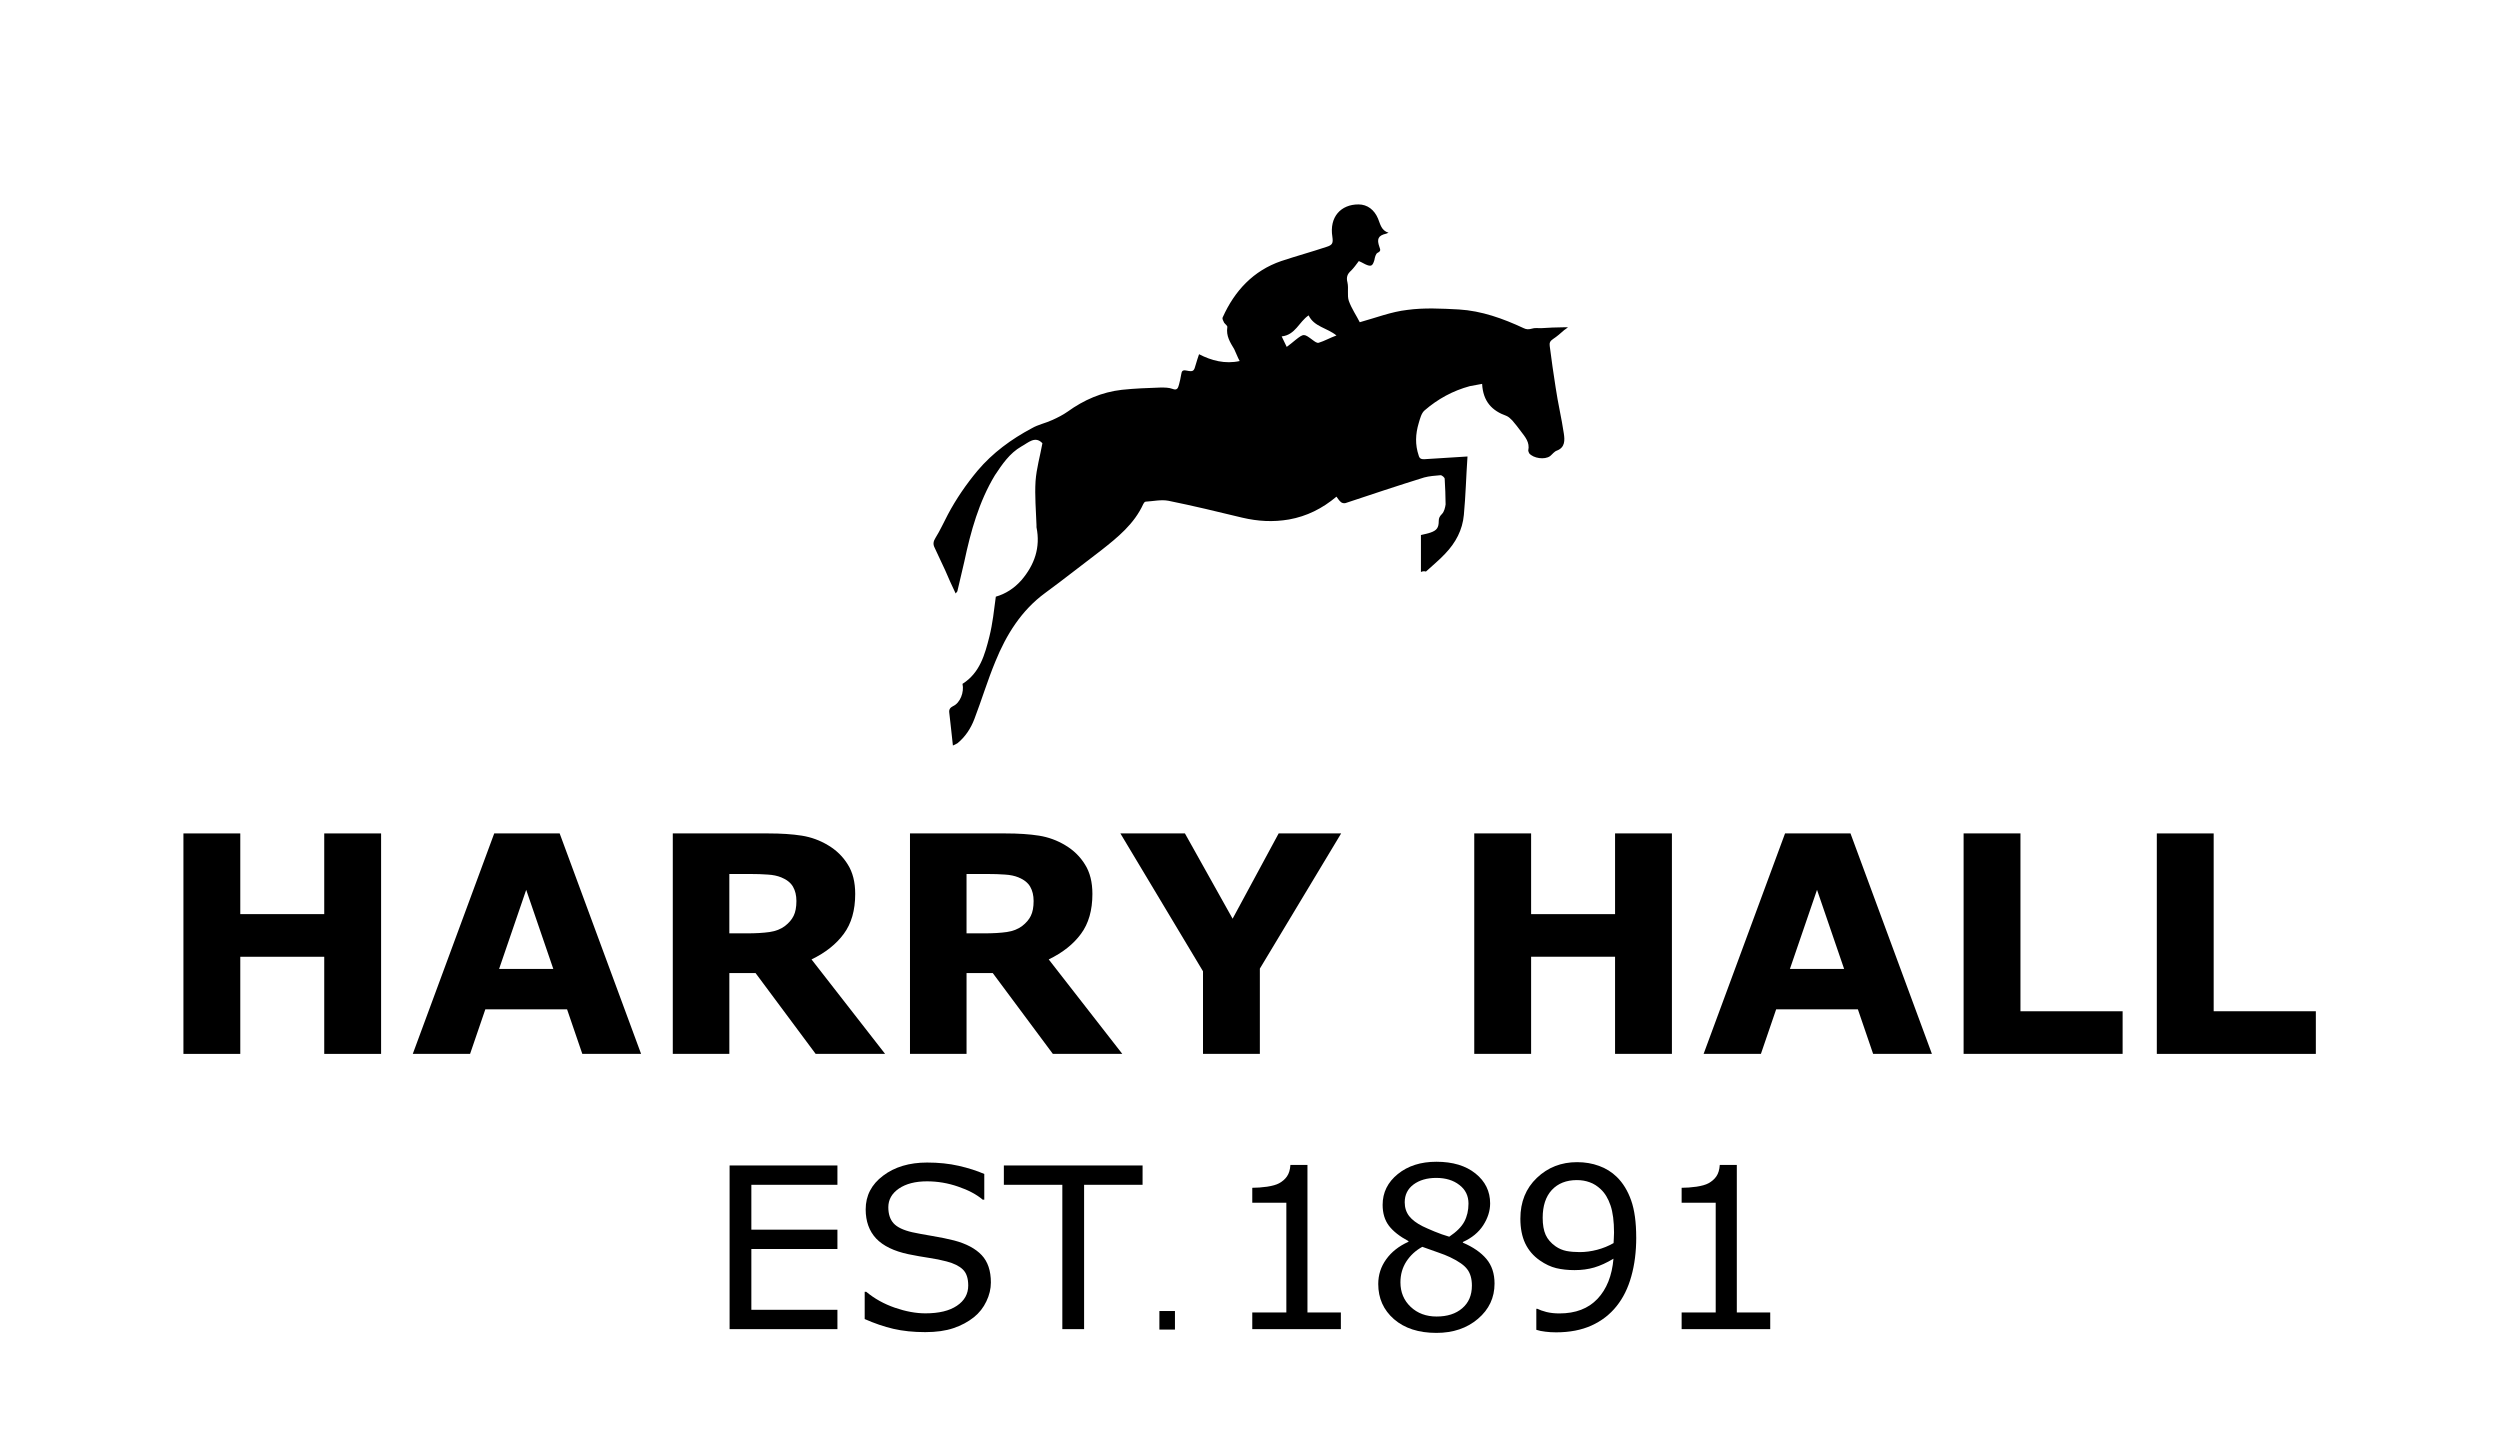
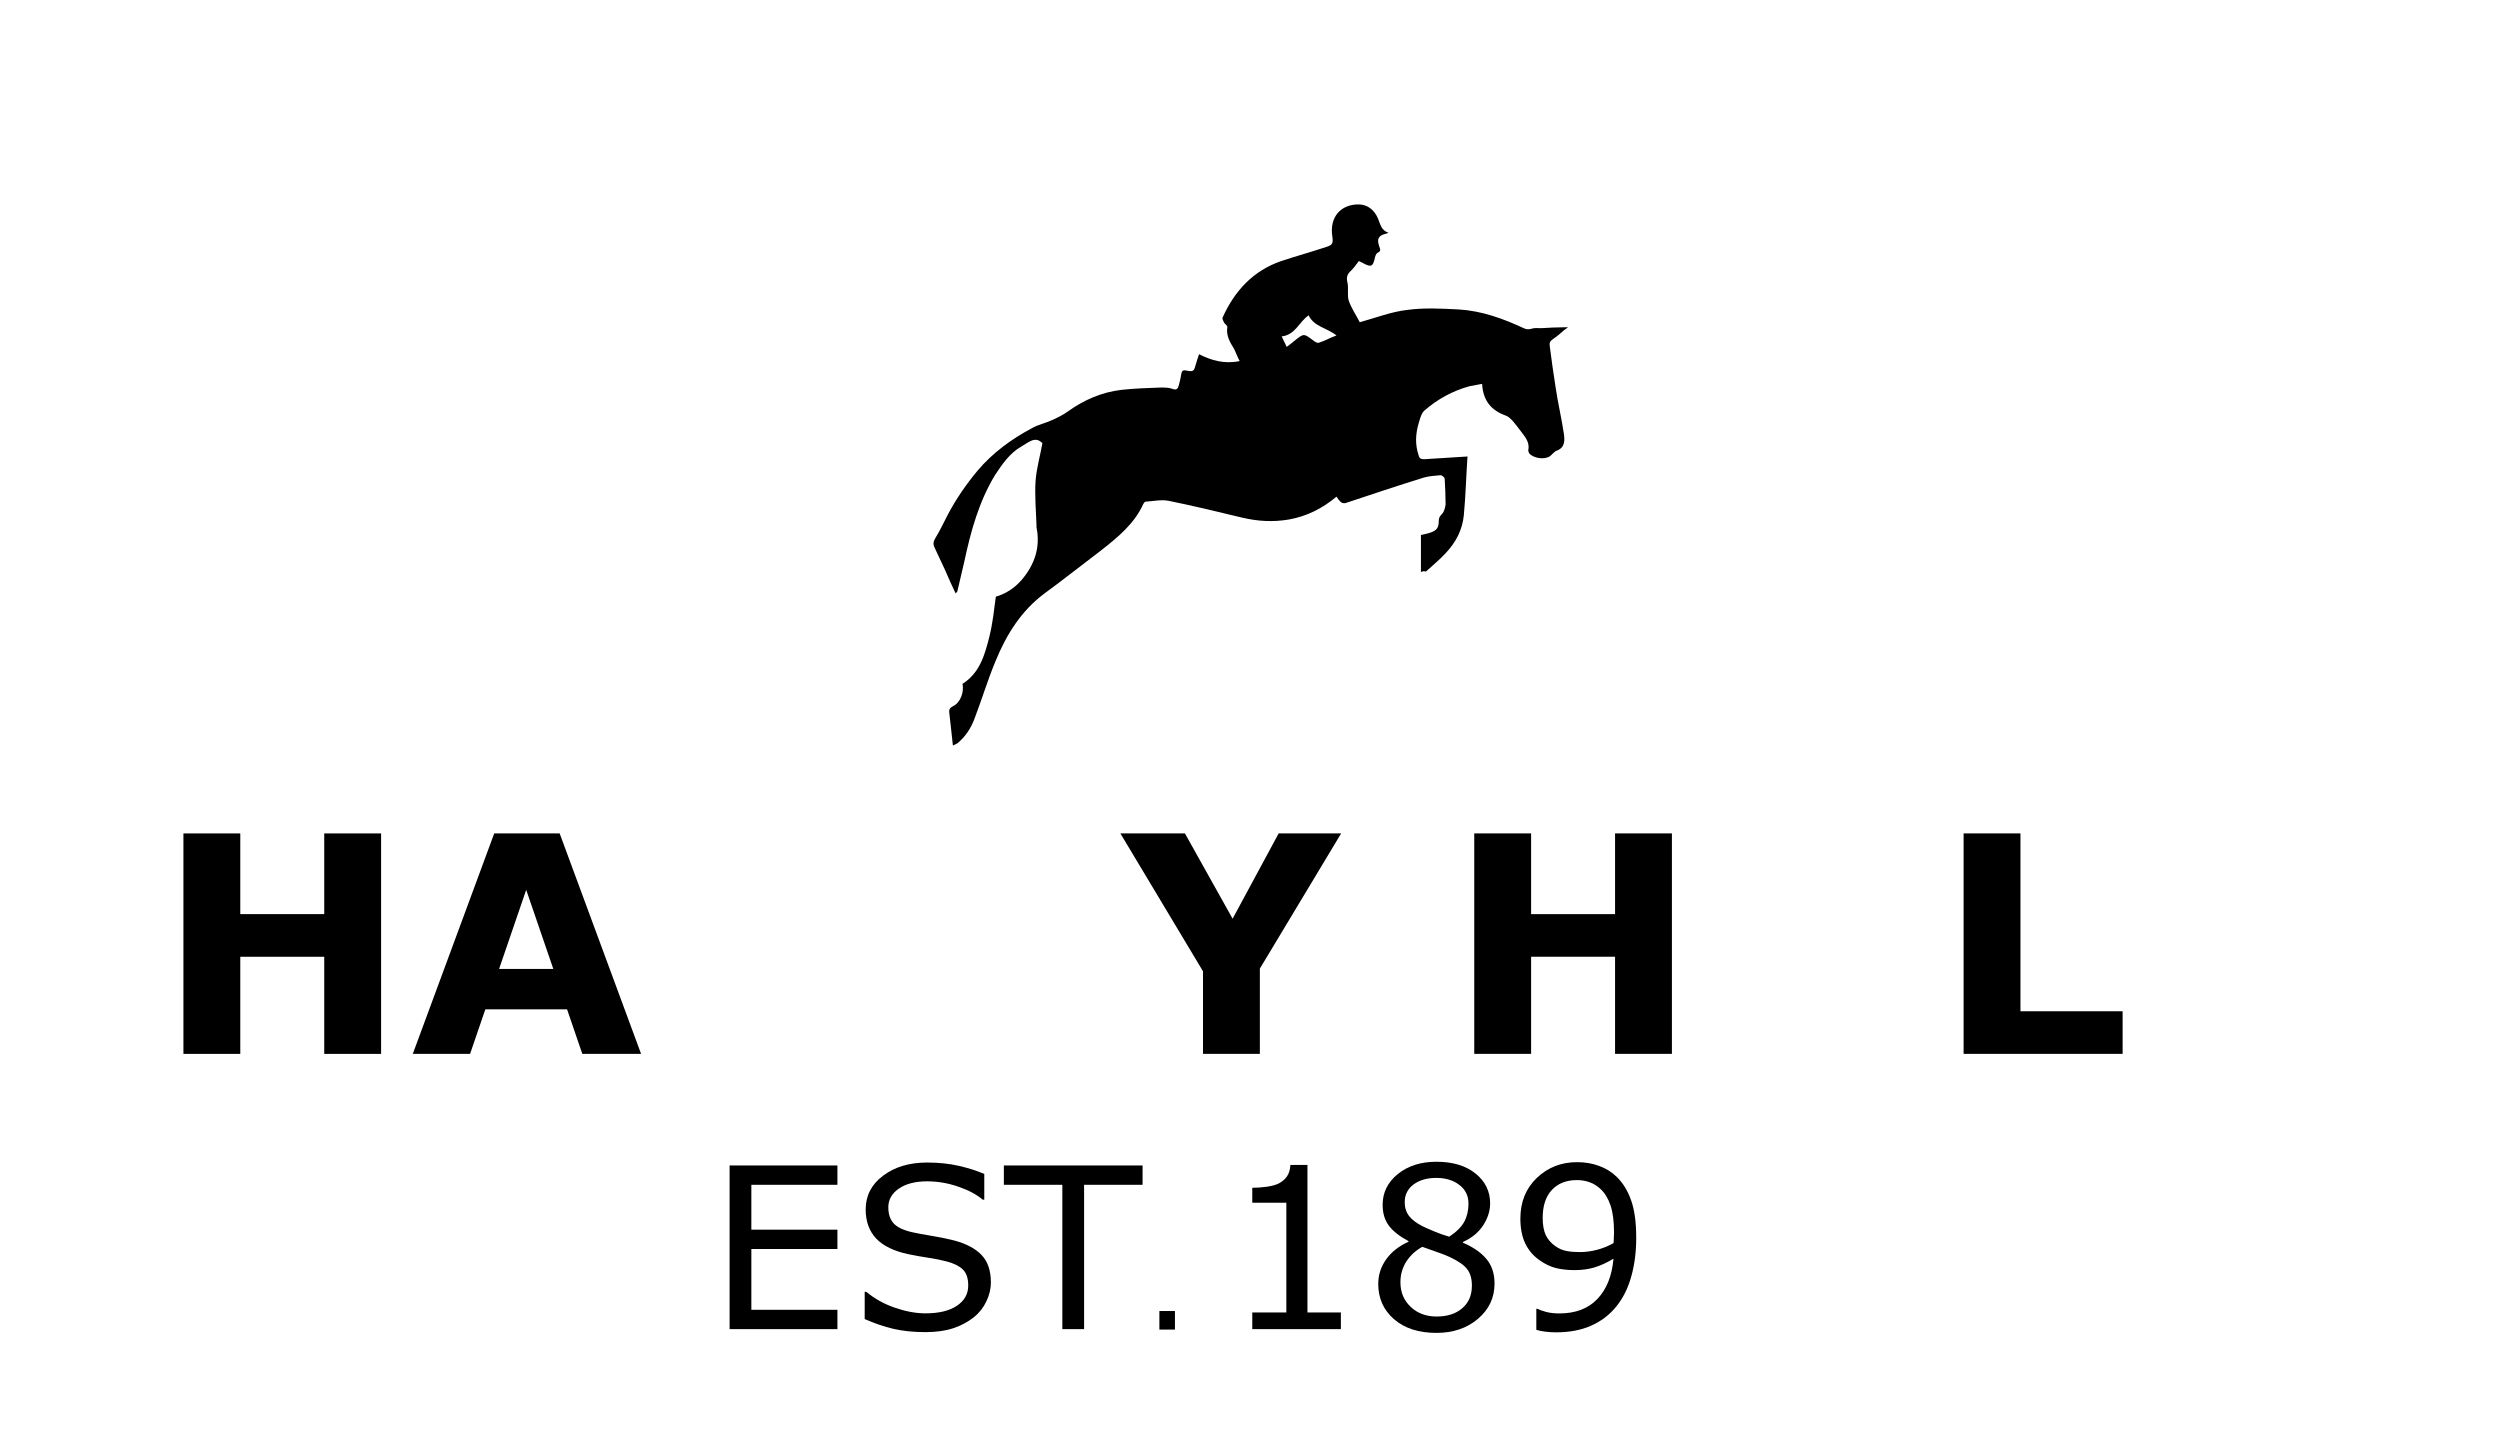
<svg xmlns="http://www.w3.org/2000/svg" version="1.1" id="svg459" width="350" height="200" viewBox="0 0 350 200">
  <defs id="defs463">
    <clipPath clipPathUnits="userSpaceOnUse" id="clipPath475">
      <path d="M 0,841.89 H 595.276 V 0 H 0 Z" id="path473" />
    </clipPath>
    <clipPath clipPathUnits="userSpaceOnUse" id="clipPath22">
      <path d="M 0,841.89 H 595.276 V 0 H 0 Z" id="path20" />
    </clipPath>
  </defs>
  <g aria-label="HARRY HALL" id="text14" style="font-weight:bold;font-size:38.454px;font-family:Gotham;-inkscape-font-specification:Gotham-Bold;fill:rgb(0,0,0);stroke-width:0.487;fill-opacity:1" transform="matrix(1.104,0,0,1.104,9.349,-75.984)">
    <path d="m 39.859,202.472 h -7.21 v -12.317 h -10.646 v 12.317 h -7.21 v -27.958 h 7.21 v 10.233 h 10.646 v -10.233 h 7.21 z" id="path456" style="fill:rgb(0,0,0);fill-opacity:1" />
    <path d="M 72.83,202.472 H 65.376 L 63.442,196.82 H 53.077 l -1.934,5.652 h -7.266 l 10.327,-27.958 h 8.299 z m -11.134,-10.778 -3.436,-10.026 -3.436,10.026 z" id="path458" style="fill:rgb(0,0,0);fill-opacity:1" />
-     <path d="m 92.526,183.076 q 0,-1.051 -0.432,-1.803 -0.432,-0.751 -1.483,-1.183 -0.732,-0.3 -1.709,-0.357 -0.976,-0.075 -2.272,-0.075 h -2.61 v 7.529 h 2.216 q 1.727,0 2.892,-0.169 1.164,-0.169 1.953,-0.77 0.751,-0.582 1.089,-1.277 0.357,-0.714 0.357,-1.896 z m 11.247,19.396 h -8.806 l -7.623,-10.252 h -3.323 v 10.252 h -7.172 v -27.958 h 12.092 q 2.478,0 4.262,0.282 1.784,0.282 3.342,1.22 1.577,0.939 2.497,2.441 0.939,1.483 0.939,3.736 0,3.098 -1.446,5.051 -1.427,1.953 -4.093,3.248 z" id="path460" style="fill:rgb(0,0,0);fill-opacity:1" />
-     <path d="m 122.606,183.076 q 0,-1.051 -0.432,-1.803 -0.432,-0.751 -1.483,-1.183 -0.732,-0.3 -1.709,-0.357 -0.976,-0.075 -2.272,-0.075 h -2.61 v 7.529 h 2.216 q 1.727,0 2.892,-0.169 1.164,-0.169 1.953,-0.77 0.751,-0.582 1.089,-1.277 0.357,-0.714 0.357,-1.896 z m 11.247,19.396 h -8.806 l -7.623,-10.252 h -3.323 v 10.252 h -7.173 v -27.958 h 12.092 q 2.478,0 4.262,0.282 1.784,0.282 3.342,1.22 1.577,0.939 2.497,2.441 0.939,1.483 0.939,3.736 0,3.098 -1.446,5.051 -1.427,1.953 -4.093,3.248 z" id="path462" style="fill:rgb(0,0,0);fill-opacity:1" />
    <path d="m 161.604,174.514 -10.308,17.143 v 10.815 h -7.21 v -10.477 l -10.477,-17.481 h 8.186 l 6.046,10.815 5.839,-10.815 z" id="path464" style="fill:rgb(0,0,0);fill-opacity:1" />
    <path d="m 203.55,202.472 h -7.21 V 190.155 H 185.694 v 12.317 h -7.21 v -27.958 h 7.21 v 10.233 h 10.646 v -10.233 h 7.21 z" id="path466" style="fill:rgb(0,0,0);fill-opacity:1" />
-     <path d="m 236.521,202.472 h -7.454 l -1.934,-5.652 h -10.364 l -1.934,5.652 h -7.266 l 10.327,-27.958 h 8.299 z m -11.134,-10.778 -3.436,-10.026 -3.436,10.026 z" id="path468" style="fill:rgb(0,0,0);fill-opacity:1" />
    <path d="M 260.704,202.472 H 240.539 v -27.958 h 7.21 v 22.55 h 12.956 z" id="path470" style="fill:rgb(0,0,0);fill-opacity:1" />
-     <path d="m 285.207,202.472 h -20.166 v -27.958 h 7.21 v 22.55 h 12.956 z" id="path472" style="fill:rgb(0,0,0);fill-opacity:1" />
  </g>
  <g aria-label="EST 1891" id="text14-3" style="font-size:23.157px;font-family:Gotham;-inkscape-font-specification:Gotham;fill:rgb(0,0,0);stroke-width:0.463;fill-opacity:1" transform="matrix(1.361,0,0,1.361,-29.162,-133.035)">
    <path d="M 107.57,234.472 H 96.477 v -16.836 h 11.092 v 1.99 h -8.854 v 4.613 h 8.854 v 1.99 h -8.854 v 6.253 h 8.854 z" id="path441" style="fill:rgb(0,0,0);fill-opacity:1" />
    <path d="m 123.355,229.667 q 0,0.984 -0.464,1.945 -0.452,0.961 -1.278,1.628 -0.905,0.724 -2.114,1.131 -1.199,0.407 -2.895,0.407 -1.82,0 -3.279,-0.339 -1.447,-0.339 -2.951,-1.006 v -2.804 h 0.158 q 1.278,1.063 2.951,1.64 1.673,0.577 3.143,0.577 2.081,0 3.234,-0.78 1.165,-0.78 1.165,-2.081 0,-1.119 -0.554,-1.651 -0.543,-0.531 -1.662,-0.825 -0.848,-0.226 -1.843,-0.373 -0.984,-0.147 -2.092,-0.373 -2.239,-0.475 -3.324,-1.617 -1.074,-1.153 -1.074,-2.996 0,-2.114 1.787,-3.46 1.787,-1.357 4.534,-1.357 1.775,0 3.256,0.339 1.481,0.339 2.623,0.837 v 2.646 h -0.158 q -0.961,-0.814 -2.533,-1.346 -1.56,-0.543 -3.2,-0.543 -1.798,0 -2.895,0.746 -1.085,0.746 -1.085,1.922 0,1.052 0.543,1.651 0.543,0.599 1.911,0.916 0.724,0.158 2.058,0.384 1.334,0.226 2.261,0.464 1.877,0.498 2.827,1.504 0.95,1.006 0.95,2.816 z" id="path443" style="fill:rgb(0,0,0);fill-opacity:1" />
    <path d="m 138.958,219.626 h -6.015 v 14.846 h -2.239 v -14.846 h -6.015 v -1.99 h 14.27 z" id="path445" style="fill:rgb(0,0,0);fill-opacity:1" />
    <path d="m 159.357,234.472 h -9.114 v -1.719 h 3.505 V 221.469 h -3.505 v -1.538 q 0.712,0 1.526,-0.113 0.814,-0.124 1.232,-0.351 0.52,-0.283 0.814,-0.712 0.305,-0.441 0.351,-1.176 h 1.753 v 15.174 h 3.437 z" id="path447" style="fill:rgb(0,0,0);fill-opacity:1" />
    <path d="m 175.164,229.78 q 0,2.182 -1.707,3.63 -1.696,1.447 -4.274,1.447 -2.736,0 -4.365,-1.413 -1.617,-1.413 -1.617,-3.618 0,-1.402 0.814,-2.533 0.814,-1.142 2.295,-1.809 v -0.068 q -1.357,-0.724 -2.013,-1.583 -0.645,-0.859 -0.645,-2.148 0,-1.9 1.56,-3.166 1.56,-1.266 3.969,-1.266 2.522,0 4.025,1.21 1.504,1.21 1.504,3.076 0,1.142 -0.712,2.25 -0.712,1.097 -2.092,1.719 v 0.068 q 1.583,0.678 2.42,1.673 0.837,0.995 0.837,2.533 z m -2.68,-8.22 q 0,-1.21 -0.939,-1.922 -0.927,-0.724 -2.375,-0.724 -1.425,0 -2.341,0.678 -0.905,0.678 -0.905,1.832 0,0.814 0.452,1.413 0.464,0.588 1.391,1.052 0.418,0.204 1.199,0.531 0.791,0.328 1.538,0.543 1.119,-0.746 1.549,-1.549 0.43,-0.803 0.43,-1.854 z m 0.351,8.435 q 0,-1.04 -0.464,-1.662 -0.452,-0.633 -1.787,-1.266 -0.531,-0.249 -1.165,-0.464 -0.633,-0.215 -1.685,-0.599 -1.018,0.554 -1.64,1.504 -0.611,0.95 -0.611,2.148 0,1.526 1.052,2.522 1.052,0.995 2.669,0.995 1.651,0 2.635,-0.848 0.995,-0.848 0.995,-2.329 z" id="path449" style="fill:rgb(0,0,0);fill-opacity:1" />
    <path d="m 189.739,225.042 q 0,2.205 -0.509,4.003 -0.498,1.798 -1.515,3.064 -1.029,1.289 -2.578,1.99 -1.549,0.701 -3.641,0.701 -0.588,0 -1.108,-0.068 -0.52,-0.057 -0.927,-0.192 v -2.16 h 0.113 q 0.328,0.17 0.927,0.328 0.599,0.147 1.334,0.147 2.499,0 3.912,-1.493 1.425,-1.504 1.651,-4.138 -1.052,0.633 -1.979,0.905 -0.927,0.271 -2.024,0.271 -1.04,0 -1.888,-0.204 -0.837,-0.204 -1.685,-0.792 -0.995,-0.69 -1.504,-1.753 -0.498,-1.063 -0.498,-2.544 0,-2.578 1.696,-4.195 1.696,-1.617 4.138,-1.617 1.221,0 2.261,0.384 1.04,0.373 1.82,1.131 0.961,0.939 1.481,2.42 0.52,1.47 0.52,3.811 z m -2.284,-0.486 q 0,-1.753 -0.362,-2.816 -0.362,-1.063 -0.995,-1.651 -0.531,-0.509 -1.142,-0.724 -0.611,-0.226 -1.323,-0.226 -1.628,0 -2.578,1.018 -0.939,1.018 -0.939,2.861 0,1.074 0.305,1.753 0.305,0.678 1.029,1.187 0.509,0.351 1.119,0.475 0.611,0.113 1.357,0.113 0.882,0 1.787,-0.237 0.905,-0.237 1.696,-0.69 0.011,-0.237 0.023,-0.464 0.023,-0.237 0.023,-0.599 z" id="path451" style="fill:rgb(0,0,0);fill-opacity:1" />
-     <path d="m 203.523,234.472 h -9.114 v -1.719 h 3.505 V 221.469 h -3.505 v -1.538 q 0.712,0 1.526,-0.113 0.814,-0.124 1.232,-0.351 0.52,-0.283 0.814,-0.712 0.305,-0.441 0.351,-1.176 h 1.753 v 15.174 h 3.437 z" id="path453" style="fill:rgb(0,0,0);fill-opacity:1" />
  </g>
  <g id="g16" transform="matrix(0.354,0,0,-0.354,75.072,239.388)" style="fill:rgb(0,0,0)">
    <g id="g18" clip-path="url(#clipPath22)" style="fill:rgb(0,0,0);fill-opacity:1">
      <g id="g24" transform="translate(305.468,551.514)" style="fill:rgb(0,0,0);fill-opacity:1">
        <path d="m 0,0 c -3.797,-2.534 -5.237,-7.764 -10.659,-8.317 0.724,-1.441 1.271,-2.697 1.994,-4.152 1.249,0.909 2.342,1.81 3.428,2.711 3.421,2.711 3.421,2.519 6.855,0 0.724,-0.539 1.632,-1.256 2.341,-1.086 2.35,0.717 4.521,1.994 7.055,2.896 C 7.225,-4.883 2.157,-4.521 0,0 m 44.416,-101.486 v 14.618 c 0.916,0.192 2.342,0.547 3.62,0.909 2.696,0.894 3.427,1.987 3.427,4.698 0,1.078 0.362,1.802 1.264,2.711 0.901,0.901 1.262,2.533 1.447,3.782 0,3.435 -0.185,6.685 -0.361,10.127 0,0.532 -1.086,1.433 -1.633,1.433 -2.164,-0.185 -4.506,-0.355 -6.5,-0.901 -10.467,-3.25 -20.765,-6.685 -31.069,-10.12 -0.532,-0.17 -1.433,0 -1.795,0.362 -0.716,0.546 -1.263,1.448 -1.802,2.179 -5.6,-4.706 -11.738,-7.771 -18.785,-9.034 -6.323,-1.078 -12.269,-0.724 -18.422,0.709 -9.743,2.364 -19.501,4.713 -29.251,6.692 -2.896,0.547 -5.954,-0.177 -9.019,-0.354 -0.362,0 -0.732,-0.554 -0.909,-0.901 -3.62,-7.948 -10.112,-13.193 -16.79,-18.438 -7.409,-5.591 -14.633,-11.36 -22.035,-16.767 -9.388,-6.877 -15.349,-16.45 -19.685,-27.102 -3.066,-7.394 -5.407,-15.172 -8.31,-22.758 -1.44,-3.782 -3.605,-7.04 -6.67,-9.559 -0.539,-0.369 -1.094,-0.554 -1.818,-0.916 -0.531,4.529 -0.901,8.672 -1.44,13.008 -0.177,1.263 0.37,1.987 1.44,2.541 2.888,1.248 4.521,5.584 3.797,8.842 6.862,4.329 8.85,11.56 10.652,18.777 1.263,5.052 1.81,10.29 2.526,15.704 3.797,1.086 7.232,3.25 10.12,6.508 5.23,6.131 7.586,12.986 5.961,20.956 v 0.886 c -0.192,5.784 -0.731,11.561 -0.369,17.344 0.369,5.053 1.802,9.921 2.711,14.988 -2.888,3.065 -5.599,0.177 -8.303,-1.271 -4.698,-2.703 -7.586,-7.039 -10.475,-11.375 -6.322,-10.467 -9.572,-22.212 -12.099,-34.126 -0.901,-3.797 -1.809,-7.771 -2.703,-11.554 0,-0.376 -0.37,-0.546 -0.732,-1.092 -1.44,3.08 -2.888,6.145 -4.151,9.203 -1.441,2.896 -2.711,5.968 -4.144,8.864 -0.731,1.433 -0.547,2.519 0.347,3.967 1.81,2.881 3.258,6.146 4.883,9.204 3.258,6.145 7.224,11.922 11.737,17.336 5.954,7.047 13.356,12.462 21.496,16.79 2.518,1.463 5.407,1.987 8.117,3.258 1.988,0.901 4.152,1.987 5.954,3.257 6.508,4.691 13.547,7.756 21.496,8.665 5.052,0.546 10.296,0.724 15.349,0.901 1.633,0 3.243,0 4.691,-0.539 1.817,-0.724 2.172,0.362 2.533,1.632 0.348,1.433 0.709,2.704 0.902,4.144 0.184,1.271 0.531,1.81 2.164,1.455 2.703,-0.553 2.888,-0.184 3.619,2.519 0.355,1.263 0.717,2.342 1.264,3.967 4.875,-2.526 10.289,-3.967 16.066,-2.704 -0.902,1.625 -1.434,3.243 -2.157,4.698 -1.625,2.704 -3.258,5.23 -2.734,8.657 0.193,0.547 -0.886,1.264 -1.255,1.803 -0.355,0.731 -0.894,1.632 -0.54,2.179 4.706,10.467 12.1,18.422 23.113,22.204 5.969,1.987 11.93,3.612 17.884,5.6 2.349,0.731 2.718,1.447 2.349,3.981 -1.271,7.933 3.427,12.823 10.297,12.823 3.604,0 6.308,-2.172 7.755,-5.606 0.902,-2.172 1.256,-4.691 4.16,-5.607 -0.363,-0.17 -0.555,-0.17 -0.909,-0.354 -3.251,-0.717 -3.79,-2.165 -2.704,-5.237 0.355,-1.072 0.709,-1.633 -0.731,-2.342 -0.724,-0.362 -1.071,-1.81 -1.263,-2.896 -0.717,-2.342 -1.27,-2.696 -3.604,-1.625 -1.086,0.547 -1.988,1.079 -2.541,1.263 -1.072,-1.448 -1.981,-2.703 -3.051,-3.782 -1.441,-1.27 -2.002,-2.541 -1.441,-4.698 0.525,-2.349 -0.192,-5.06 0.525,-7.238 1.086,-3.066 3.08,-5.954 4.336,-8.473 6.508,1.802 12.461,4.144 18.776,4.868 6.686,0.916 13.548,0.539 20.41,0.184 9.027,-0.539 17.514,-3.612 25.639,-7.401 1.086,-0.54 1.987,-0.54 3.266,-0.185 1.07,0.362 2.334,0.185 3.596,0.185 3.074,0.177 5.954,0.354 9.027,0.354 h 1.632 c -0.723,-0.539 -1.085,-0.894 -1.447,-1.07 -1.433,-1.271 -2.874,-2.541 -4.507,-3.613 -1.086,-0.738 -1.455,-1.455 -1.262,-2.711 0.723,-5.421 1.447,-11.013 2.341,-16.435 0.894,-6.146 2.342,-12.099 3.243,-18.231 0.37,-2.526 0.547,-5.421 -2.689,-6.684 -1.1,-0.362 -1.824,-1.448 -2.719,-2.179 -2.156,-1.603 -6.692,-0.894 -8.301,1.093 -0.193,0.362 -0.369,0.901 -0.369,1.086 0.715,3.25 -1.264,5.414 -2.889,7.578 -1.078,1.448 -2.172,2.889 -3.443,4.344 -0.709,0.716 -1.44,1.44 -2.326,1.795 -5.607,1.994 -9.212,5.606 -9.581,12.646 -1.618,-0.355 -3.25,-0.547 -4.875,-0.901 -6.692,-1.81 -12.646,-5.068 -17.868,-9.581 -1.278,-1.078 -1.803,-3.243 -2.342,-5.06 -1.285,-4.329 -1.463,-8.48 0,-12.809 0.347,-1.27 1.064,-1.447 2.15,-1.447 5.598,0.362 11.198,0.724 17.151,1.078 -0.539,-7.756 -0.724,-15.526 -1.44,-23.098 -0.539,-5.976 -3.243,-11.021 -7.402,-15.357 -2.342,-2.519 -5.051,-4.697 -7.586,-7.047 -0.723,0.178 -1.27,0.178 -1.987,-0.177" style="fill:rgb(0,0,0);fill-opacity:1;fill-rule:nonzero;stroke:none" id="path26" />
      </g>
    </g>
  </g>
  <g aria-label="." id="text390" style="font-size:18.667px;font-family:Gotham;-inkscape-font-specification:Gotham" transform="translate(0,-12)">
    <path d="m 164.493,198.141 h -2.178 v -2.598 h 2.178 z" id="path423" />
  </g>
</svg>